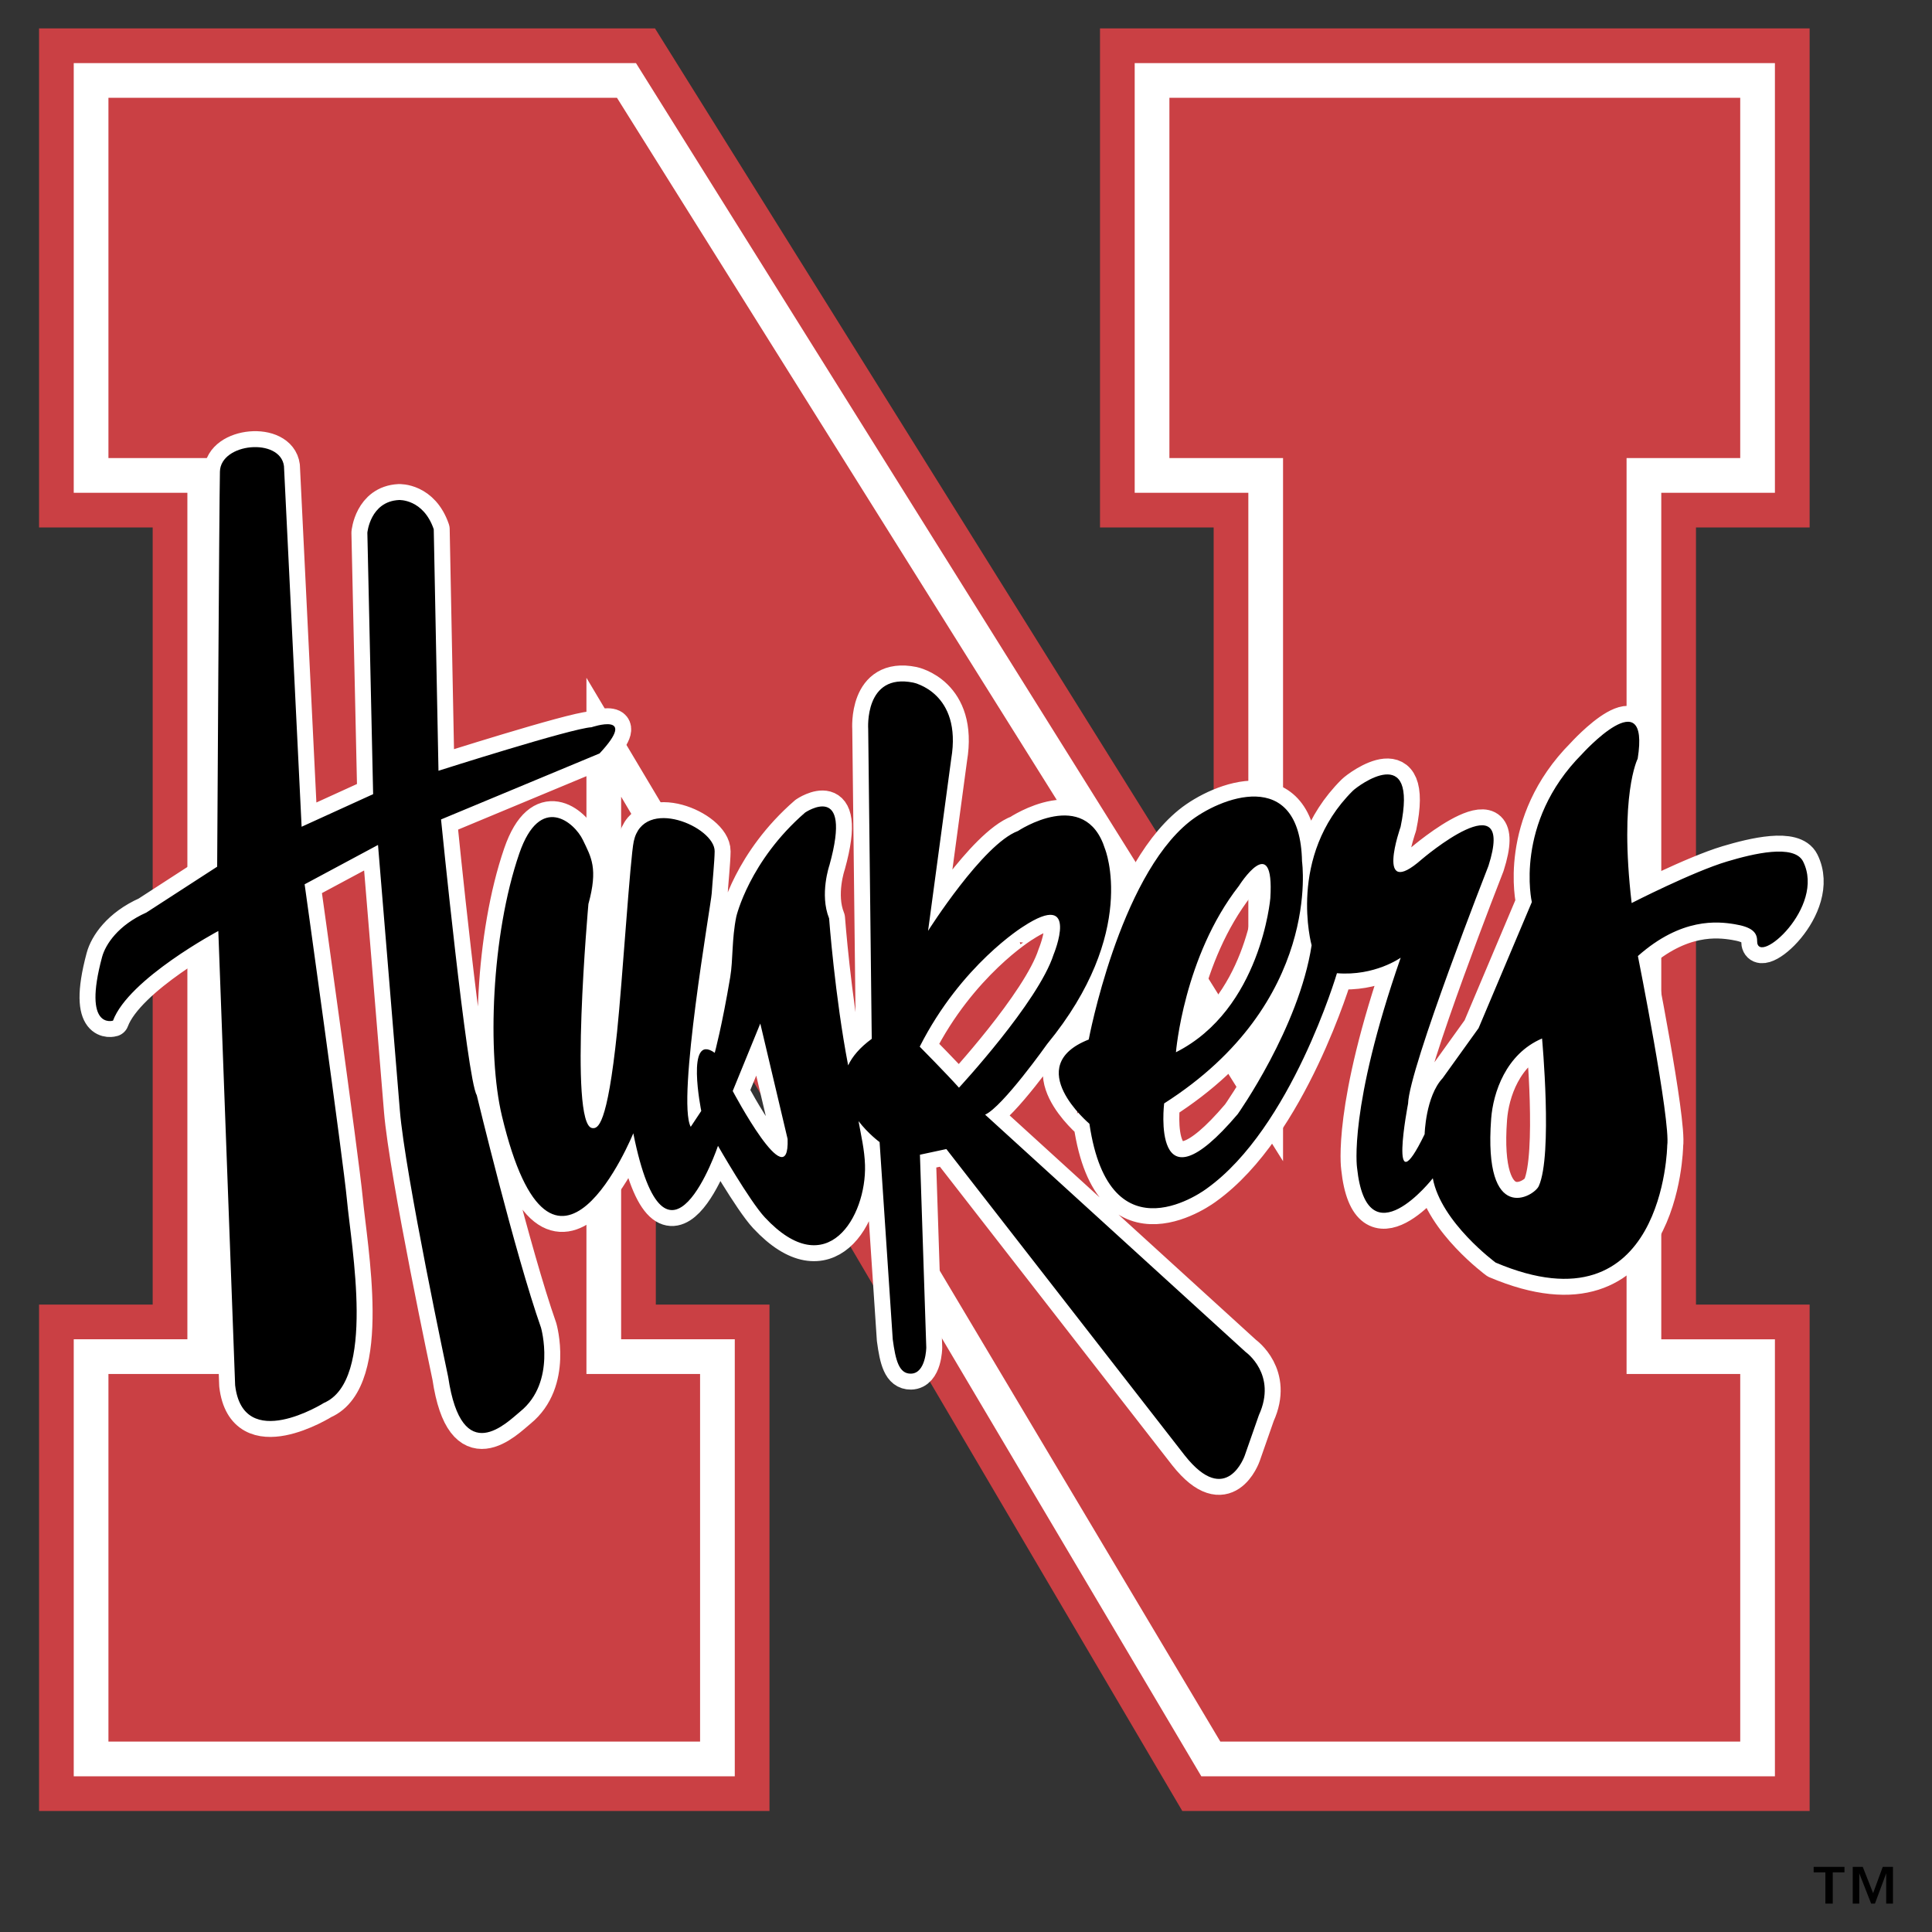
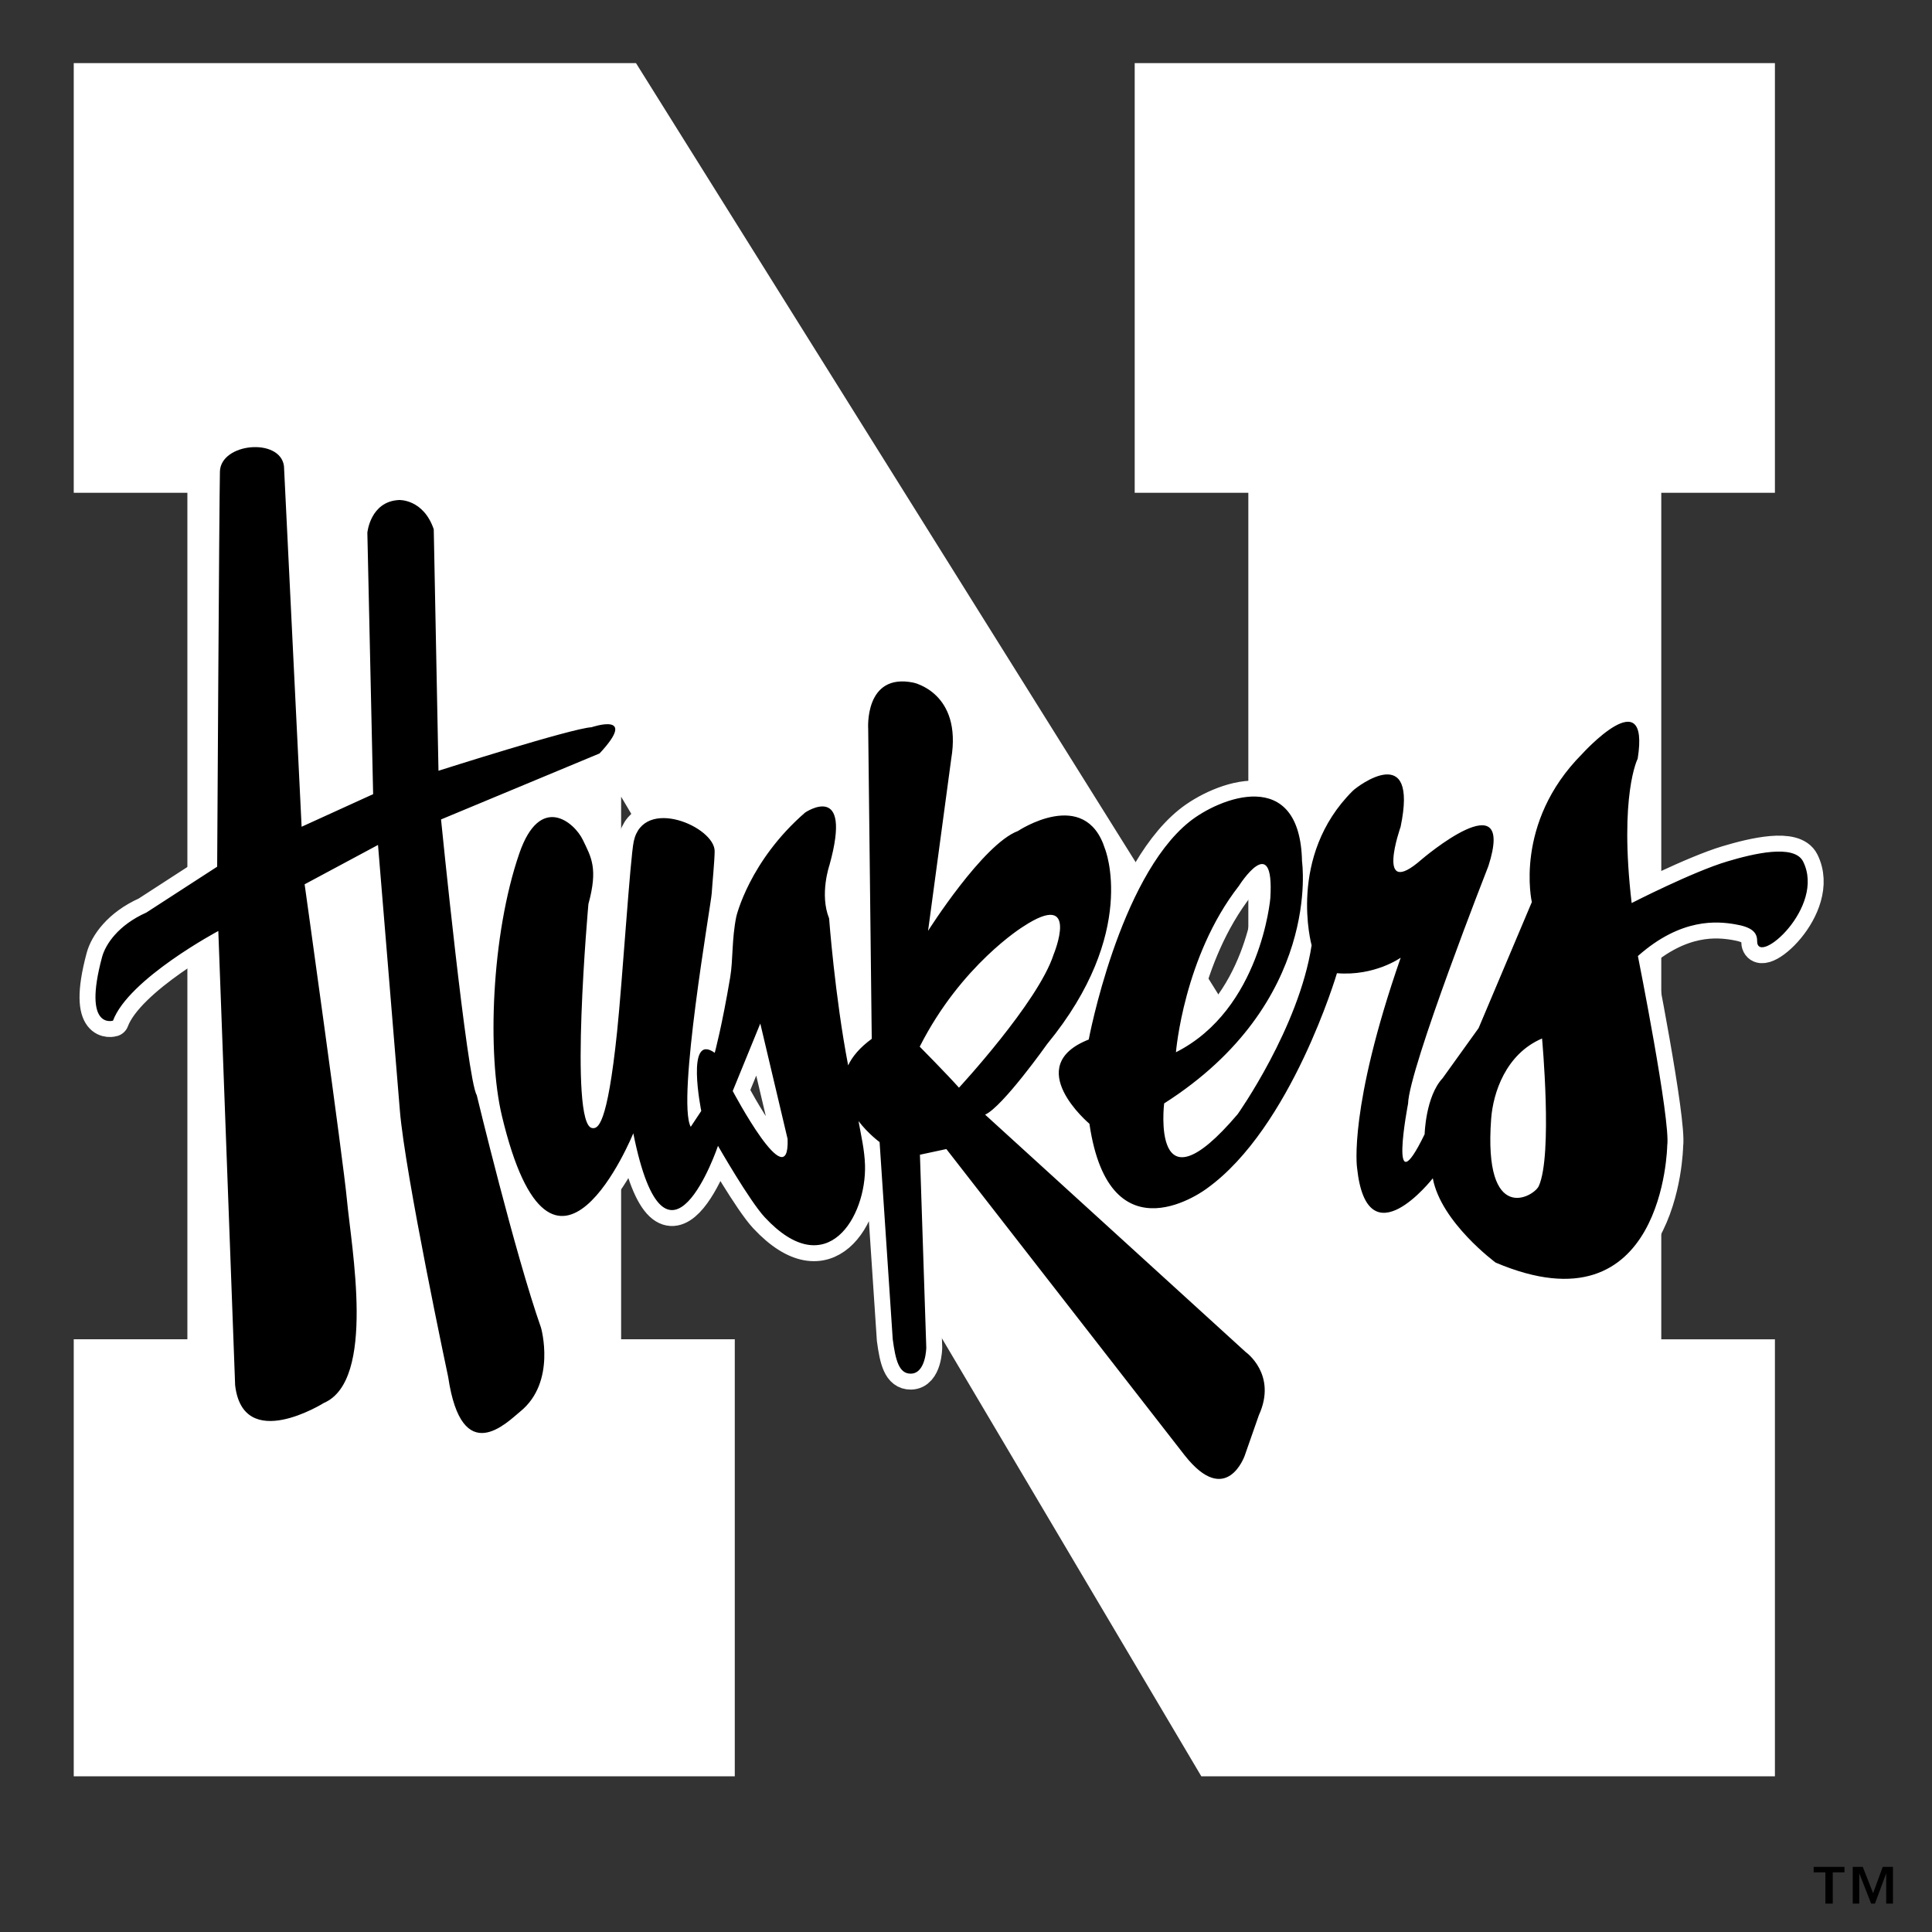
<svg xmlns="http://www.w3.org/2000/svg" width="2500" height="2500" viewBox="0 0 192.756 192.756">
  <rect x="0" y="0" width="192.756" height="192.756" fill="#333333" stroke="none" />
  <path fill-rule="evenodd" clip-rule="evenodd" fill="#fff" fill-opacity="0" d="M0 0h192.756v192.756H0V0z" />
  <path d="M185.848 186.26l1.033 2.619.959-2.619h1.021v3.662h-.674V186.9l-1.123 3.021h-.381L185.5 186.9v3.021h-.652v-3.662h1v.001zm-1.825 0v.545h-1.17v3.117h-.734v-3.117h-1.17v-.545h3.074z" fill-rule="evenodd" clip-rule="evenodd" />
-   <path fill-rule="evenodd" clip-rule="evenodd" fill="#ca4044" d="M117.959 180.684l-52.527-89.33v38.804h11.339v50.526H3.896v-50.526h11.337V52.626H3.896V2.834h61.453l55.737 89.308V52.626h-11.338V2.834h70.799v49.792h-11.338v77.532h11.338v50.526h-62.588z" />
  <path fill-rule="evenodd" clip-rule="evenodd" fill="#fff" d="M113.209 6.296v42.869h11.338v54.833L63.452 6.296H7.357v42.869h11.338v84.456H7.357v43.6h65.952v-43.6H61.97V79.488l57.885 97.733h57.229v-43.6h-11.338V49.165h11.338V6.296h-63.875z" />
-   <path fill-rule="evenodd" clip-rule="evenodd" fill="#ca4044" d="M116.672 9.758v35.944h11.338v70.152L61.555 9.758H10.819v35.944h11.338v91.38H10.819v36.678h59.028v-36.678H58.509V67.623l63.245 106.137h51.869v-36.678h-11.34v-91.38h11.34V9.758h-56.951z" />
  <path d="M21.941 47.058c.071-2.882 6.021-3.415 6.391-.556l1.76 35.983 7.135-3.252-.576-26.083s.28-3.114 3.15-3.264c0 0 2.429-.128 3.474 2.917l.472 24.096s13.283-4.238 15.27-4.343c0 0 4.747-1.616.801 2.615l-15.816 6.585s2.597 26 3.561 27.498c0 0 3.813 15.824 6.415 23.215 0 0 1.551 5.416-2.07 8.355-1.293 1.051-5.823 5.783-7.193-3.441 0 0-4.303-20.215-4.823-26.619-.519-6.404-2.178-26.464-2.178-26.464l-7.321 3.926s3.865 27.642 4.217 31.443c.445 4.811 2.916 18.053-2.295 20.301 0 0-8.056 5.055-8.856-1.766l-1.678-45.319s-8.938 4.759-10.507 8.946c0 0-3.054.959-1.091-6.347.339-1.257 1.604-3.184 4.417-4.438l7.066-4.576c.001-.001.205-36.53.275-39.412zm102.344 87.837l-26-23.686c1.744-.77 6.189-7.045 6.189-7.045 9.146-11.138 5.775-19.464 5.775-19.464-1.977-6.266-8.688-1.791-8.688-1.791-3.496 1.303-8.968 9.963-8.968 9.963l2.311-17.162c1.11-6.615-3.79-7.607-3.79-7.607-4.9-.992-4.494 4.627-4.494 4.627l.354 30.914c-1.2.877-1.941 1.771-2.354 2.648-1.321-6.867-1.901-14.667-1.901-14.667-.969-2.4.036-5.311.036-5.311 2.359-8.489-2.424-5.249-2.424-5.249-5.582 4.841-6.87 10.38-6.87 10.38-.465 2.278-.315 4.297-.606 6.038-.818 4.877-1.545 7.557-1.545 7.557-2.949-2.109-1.346 5.799-1.346 5.799l-1.05 1.584c-1.418-2.604 2.019-22.168 2.092-23.277.071-1.107.285-3.218.295-4.213.025-2.434-7.09-5.521-8.071-.996-.355 1.641-1.14 13.981-1.66 18.972-.995 9.549-1.94 9.723-2.497 9.637-2.336-.361-.367-22.354-.367-22.354.981-3.574.28-4.656-.555-6.396-.835-1.741-4.258-4.698-6.34 1.352-2.812 8.173-3.204 20.036-1.74 26.167 5.116 21.434 13.113 1.754 13.113 1.754 3.307 16.475 8.45 1.252 8.45 1.252s3.149 5.502 4.674 7.137c6.211 6.662 10.145-.09 9.994-5.215-.045-1.527-.393-2.947-.646-4.387.983 1.279 2.101 2.09 2.101 2.09l1.312 19.682c.283 2.105.628 3.438 1.806 3.422 1.511-.021 1.54-2.607 1.54-2.607l-.633-19.236 2.636-.566 23.792 30.576c4.154 5.246 5.975.014 5.975.014l1.414-4.043c1.856-4.063-1.314-6.293-1.314-6.293zM73.104 108.85l2.751-6.732 2.725 11.52c.209 5.964-5.476-4.788-5.476-4.788zm18.657-4.424s2.663 2.689 3.917 4.092c0 0 7.913-8.545 9.44-13.285 0 0 2.727-6.569-3.035-2.787.001 0-6.178 3.796-10.322 11.98zm16.862-.713s3.01-16.05 10.014-21.701c2.973-2.399 11.07-5.679 11.266 3.924 0 0 2.041 14.085-13.756 24.152 0 0-1.375 11.33 7.338 1.07 0 0 6.113-8.621 7.375-16.849 0 0-2.467-8.874 4.107-15.408.498-.496 6.572-5.042 4.771 3.594 0 0-2.617 7.393 2.104 3.246 0 0 9.453-8.074 6.66.651 0 0-7.922 20.186-8.02 23.729 0 0-2.061 10.691 1.654 3.039 0 0 .09-3.764 1.797-5.592l3.586-4.992 5.312-12.575s-1.826-7.9 5.014-14.775c0 0 6.816-7.539 5.547.47 0 0-1.865 3.604-.602 14.401 0 0 6.094-3.123 9.531-4.149 2.562-.765 6.688-1.775 7.578.011 2.271 4.556-4.615 10.512-4.59 7.921.008-.894-.58-1.4-2.25-1.674-1.668-.274-5.299-.679-9.645 3.178 0 0 3.283 16.46 2.926 18.908 0 0-.279 18.83-17.121 11.676 0 0-5.449-4.014-6.268-8.41 0 0-6.562 8.416-7.559-1.062 0 0-.871-5.943 4.357-20.948 0 0-2.59 1.86-6.361 1.549 0 0-4.551 15.424-12.967 21.469 0 0-9.695 7.418-11.729-6.447.003-.002-6.835-5.736-.069-8.406zm18.119-14.103c.424-6.873-3.141-1.217-3.141-1.217-5.504 7.049-6.277 16.59-6.277 16.59 8.477-4.28 9.418-15.373 9.418-15.373zm22.031 22.007c-.795 10.684 4.268 7.795 4.752 6.717 1.398-3.098.326-14.723.326-14.723-3.622 1.545-4.884 5.428-5.078 8.006z" fill="none" stroke="#fff" stroke-width="3.18" stroke-linecap="round" stroke-linejoin="round" stroke-miterlimit="2.613" />
  <path d="M21.941 47.058c.071-2.882 6.021-3.415 6.391-.556l1.76 35.983 7.135-3.252-.576-26.083s.28-3.114 3.15-3.264c0 0 2.429-.128 3.474 2.917l.472 24.096s13.283-4.238 15.27-4.343c0 0 4.747-1.616.801 2.615l-15.816 6.585s2.597 26 3.561 27.498c0 0 3.813 15.824 6.415 23.215 0 0 1.551 5.416-2.07 8.355-1.293 1.051-5.823 5.783-7.193-3.441 0 0-4.303-20.215-4.823-26.619-.519-6.404-2.178-26.464-2.178-26.464l-7.321 3.926s3.865 27.642 4.217 31.443c.445 4.811 2.916 18.053-2.295 20.301 0 0-8.056 5.055-8.856-1.766l-1.678-45.319s-8.938 4.759-10.507 8.946c0 0-3.054.959-1.091-6.347.339-1.257 1.604-3.184 4.417-4.438l7.066-4.576c.001-.001.205-36.53.275-39.412zm102.344 87.837l-26-23.686c1.744-.77 6.189-7.045 6.189-7.045 9.146-11.138 5.775-19.464 5.775-19.464-1.977-6.266-8.688-1.791-8.688-1.791-3.496 1.303-8.968 9.963-8.968 9.963l2.311-17.162c1.11-6.615-3.79-7.607-3.79-7.607-4.9-.992-4.494 4.627-4.494 4.627l.354 30.914c-1.2.877-1.941 1.771-2.354 2.648-1.321-6.867-1.901-14.667-1.901-14.667-.969-2.4.036-5.311.036-5.311 2.359-8.489-2.424-5.249-2.424-5.249-5.582 4.841-6.87 10.38-6.87 10.38-.465 2.278-.315 4.297-.606 6.038-.818 4.877-1.545 7.557-1.545 7.557-2.949-2.109-1.346 5.799-1.346 5.799l-1.05 1.584c-1.418-2.604 2.019-22.168 2.092-23.277.071-1.107.285-3.218.295-4.213.025-2.434-7.09-5.521-8.071-.996-.355 1.641-1.14 13.981-1.66 18.972-.995 9.549-1.94 9.723-2.497 9.637-2.336-.361-.367-22.354-.367-22.354.981-3.574.28-4.656-.555-6.396-.835-1.741-4.258-4.698-6.34 1.352-2.812 8.173-3.204 20.036-1.74 26.167 5.116 21.434 13.113 1.754 13.113 1.754 3.307 16.475 8.45 1.252 8.45 1.252s3.149 5.502 4.674 7.137c6.211 6.662 10.145-.09 9.994-5.215-.045-1.527-.393-2.947-.646-4.387.983 1.279 2.101 2.09 2.101 2.09l1.312 19.682c.283 2.105.628 3.438 1.806 3.422 1.511-.021 1.54-2.607 1.54-2.607l-.633-19.236 2.636-.566 23.792 30.576c4.154 5.246 5.975.014 5.975.014l1.414-4.043c1.856-4.063-1.314-6.293-1.314-6.293zM73.104 108.85l2.751-6.732 2.725 11.52c.209 5.964-5.476-4.788-5.476-4.788zm18.657-4.424s2.663 2.689 3.917 4.092c0 0 7.913-8.545 9.44-13.285 0 0 2.727-6.569-3.035-2.787.001 0-6.178 3.796-10.322 11.98zm16.862-.713s3.01-16.05 10.014-21.701c2.973-2.399 11.07-5.679 11.266 3.924 0 0 2.041 14.085-13.756 24.152 0 0-1.375 11.33 7.338 1.07 0 0 6.113-8.621 7.375-16.849 0 0-2.467-8.874 4.107-15.408.498-.496 6.572-5.042 4.771 3.594 0 0-2.617 7.393 2.104 3.246 0 0 9.453-8.074 6.66.651 0 0-7.922 20.186-8.02 23.729 0 0-2.061 10.691 1.654 3.039 0 0 .09-3.764 1.797-5.592l3.586-4.992 5.312-12.575s-1.826-7.9 5.014-14.775c0 0 6.816-7.539 5.547.47 0 0-1.865 3.604-.602 14.401 0 0 6.094-3.123 9.531-4.149 2.562-.765 6.688-1.775 7.578.011 2.271 4.556-4.615 10.512-4.59 7.921.008-.894-.58-1.4-2.25-1.674-1.668-.274-5.299-.679-9.645 3.178 0 0 3.283 16.46 2.926 18.908 0 0-.279 18.83-17.121 11.676 0 0-5.449-4.014-6.268-8.41 0 0-6.562 8.416-7.559-1.062 0 0-.871-5.943 4.357-20.948 0 0-2.59 1.86-6.361 1.549 0 0-4.551 15.424-12.967 21.469 0 0-9.695 7.418-11.729-6.447.003-.002-6.835-5.736-.069-8.406zm18.119-14.103c.424-6.873-3.141-1.217-3.141-1.217-5.504 7.049-6.277 16.59-6.277 16.59 8.477-4.28 9.418-15.373 9.418-15.373zm22.031 22.007c-.795 10.684 4.268 7.795 4.752 6.717 1.398-3.098.326-14.723.326-14.723-3.622 1.545-4.884 5.428-5.078 8.006z" fill-rule="evenodd" clip-rule="evenodd" />
</svg>